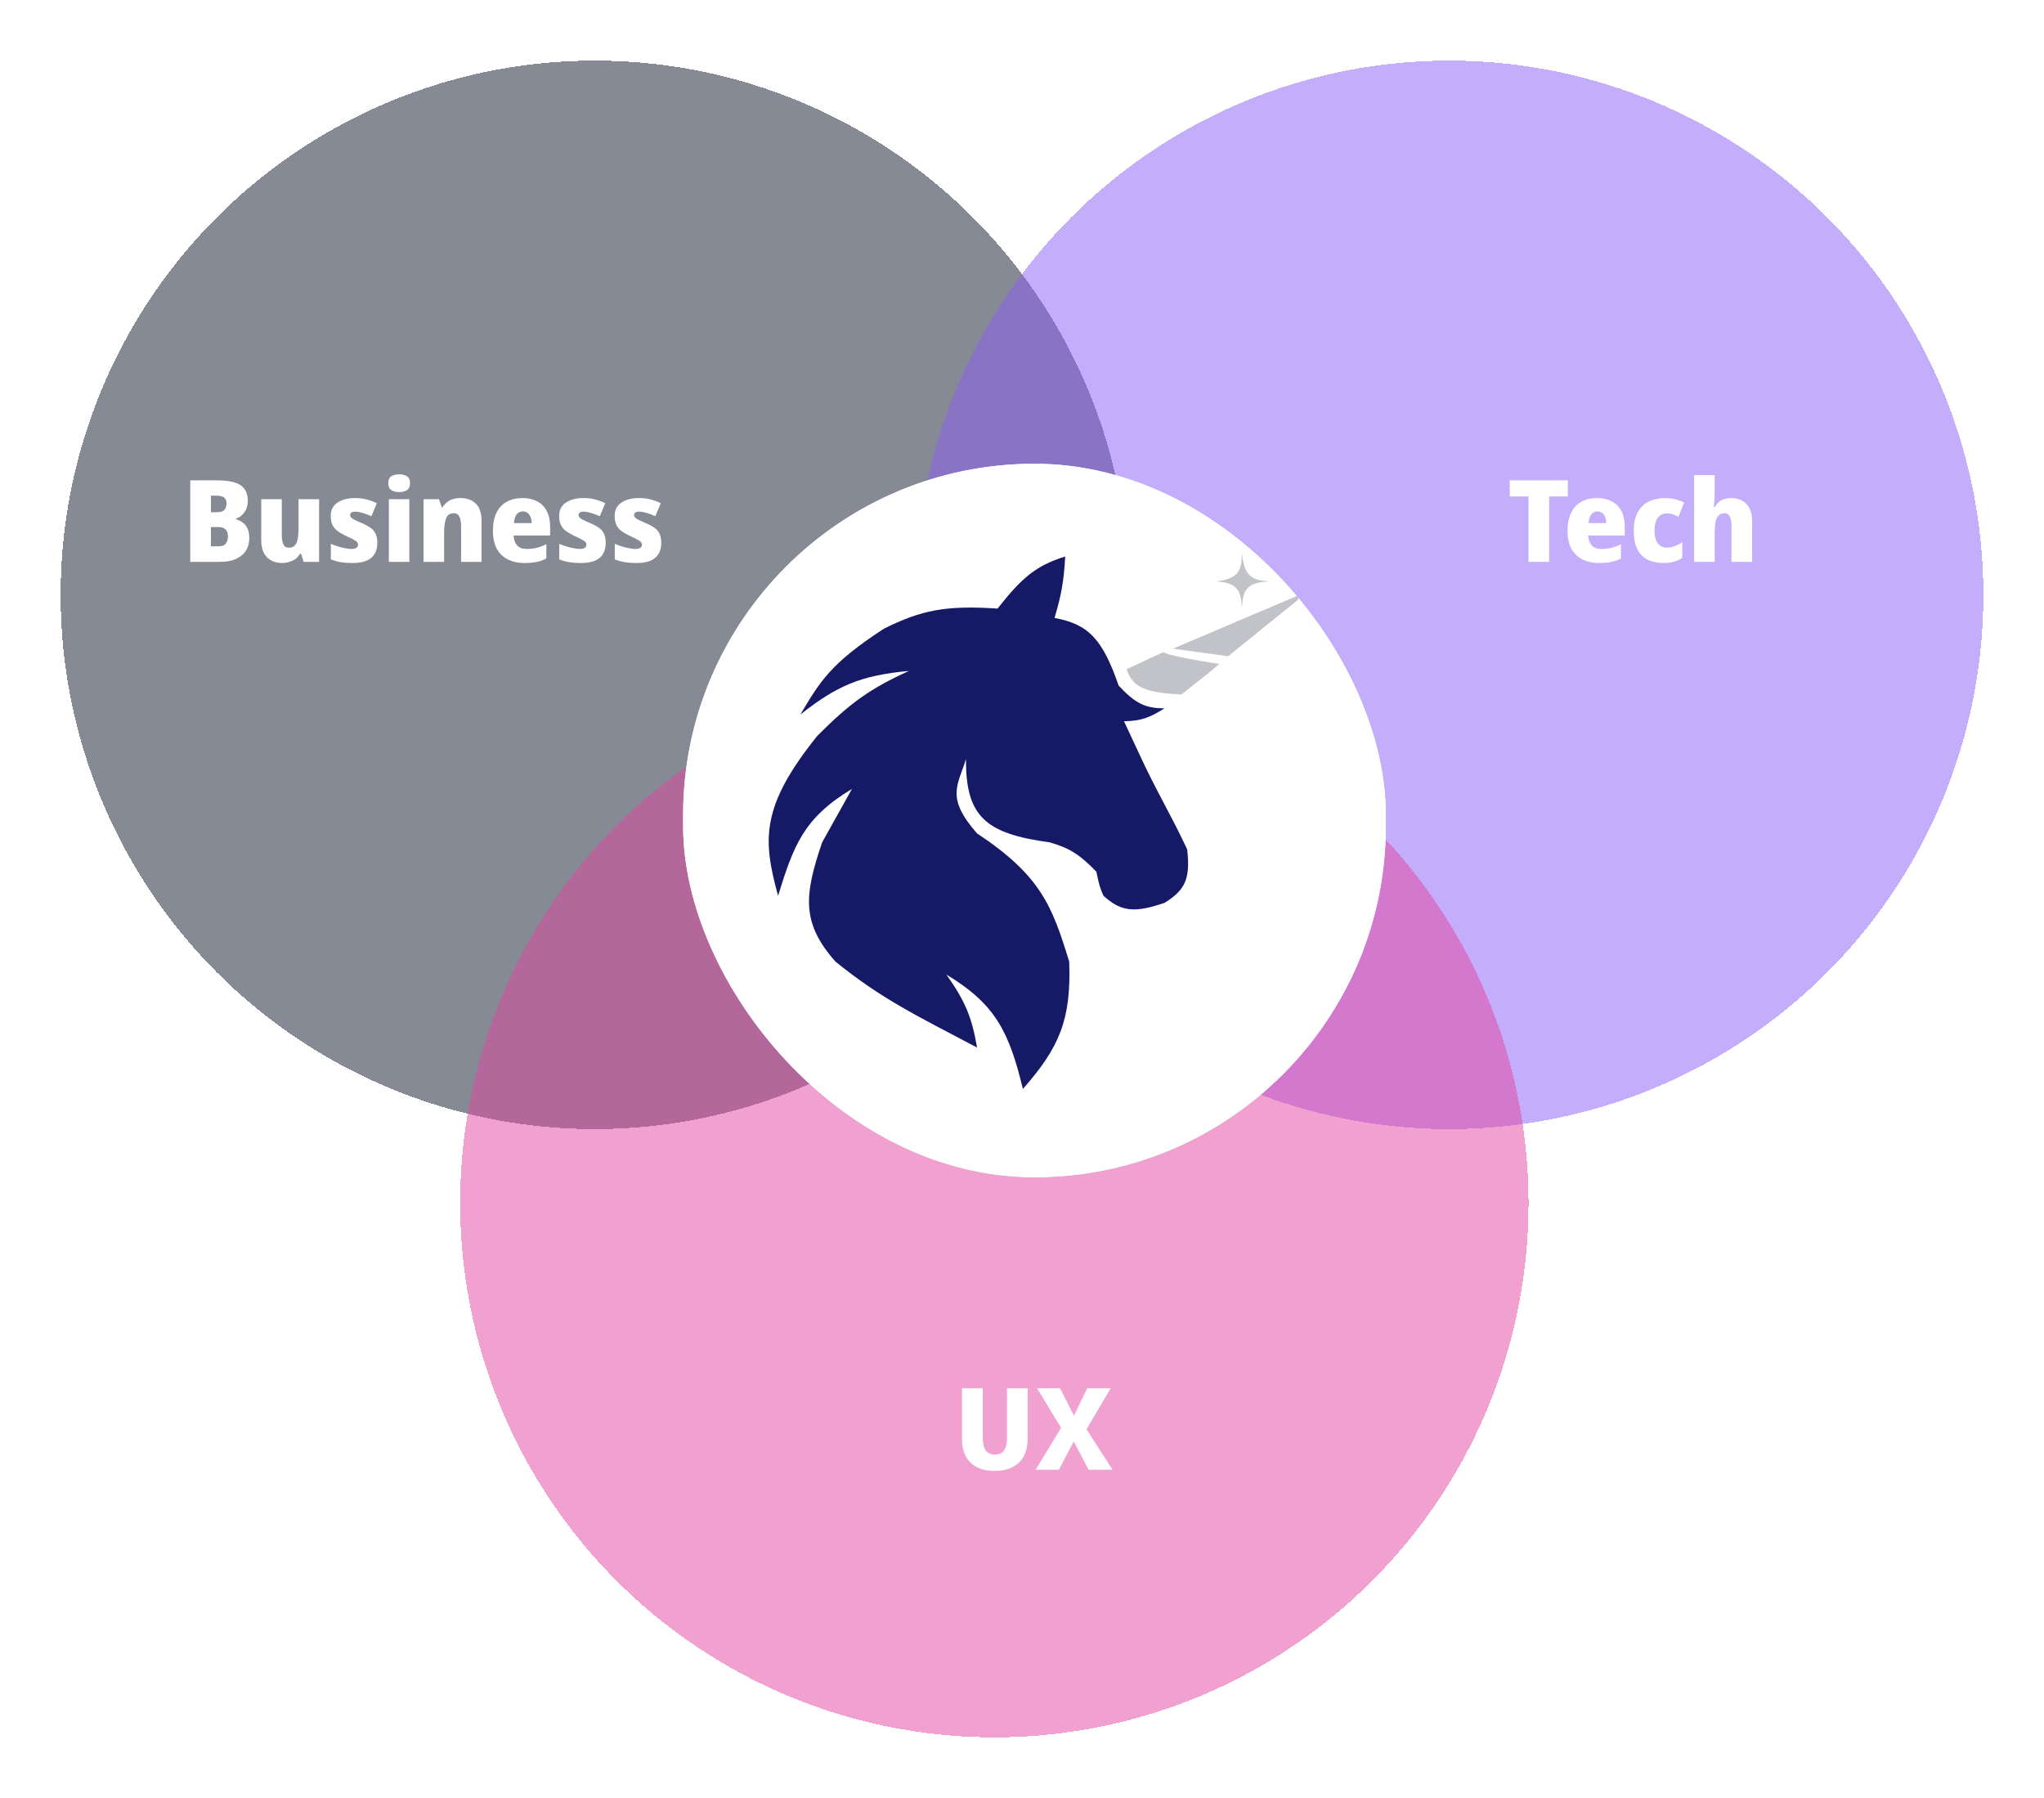
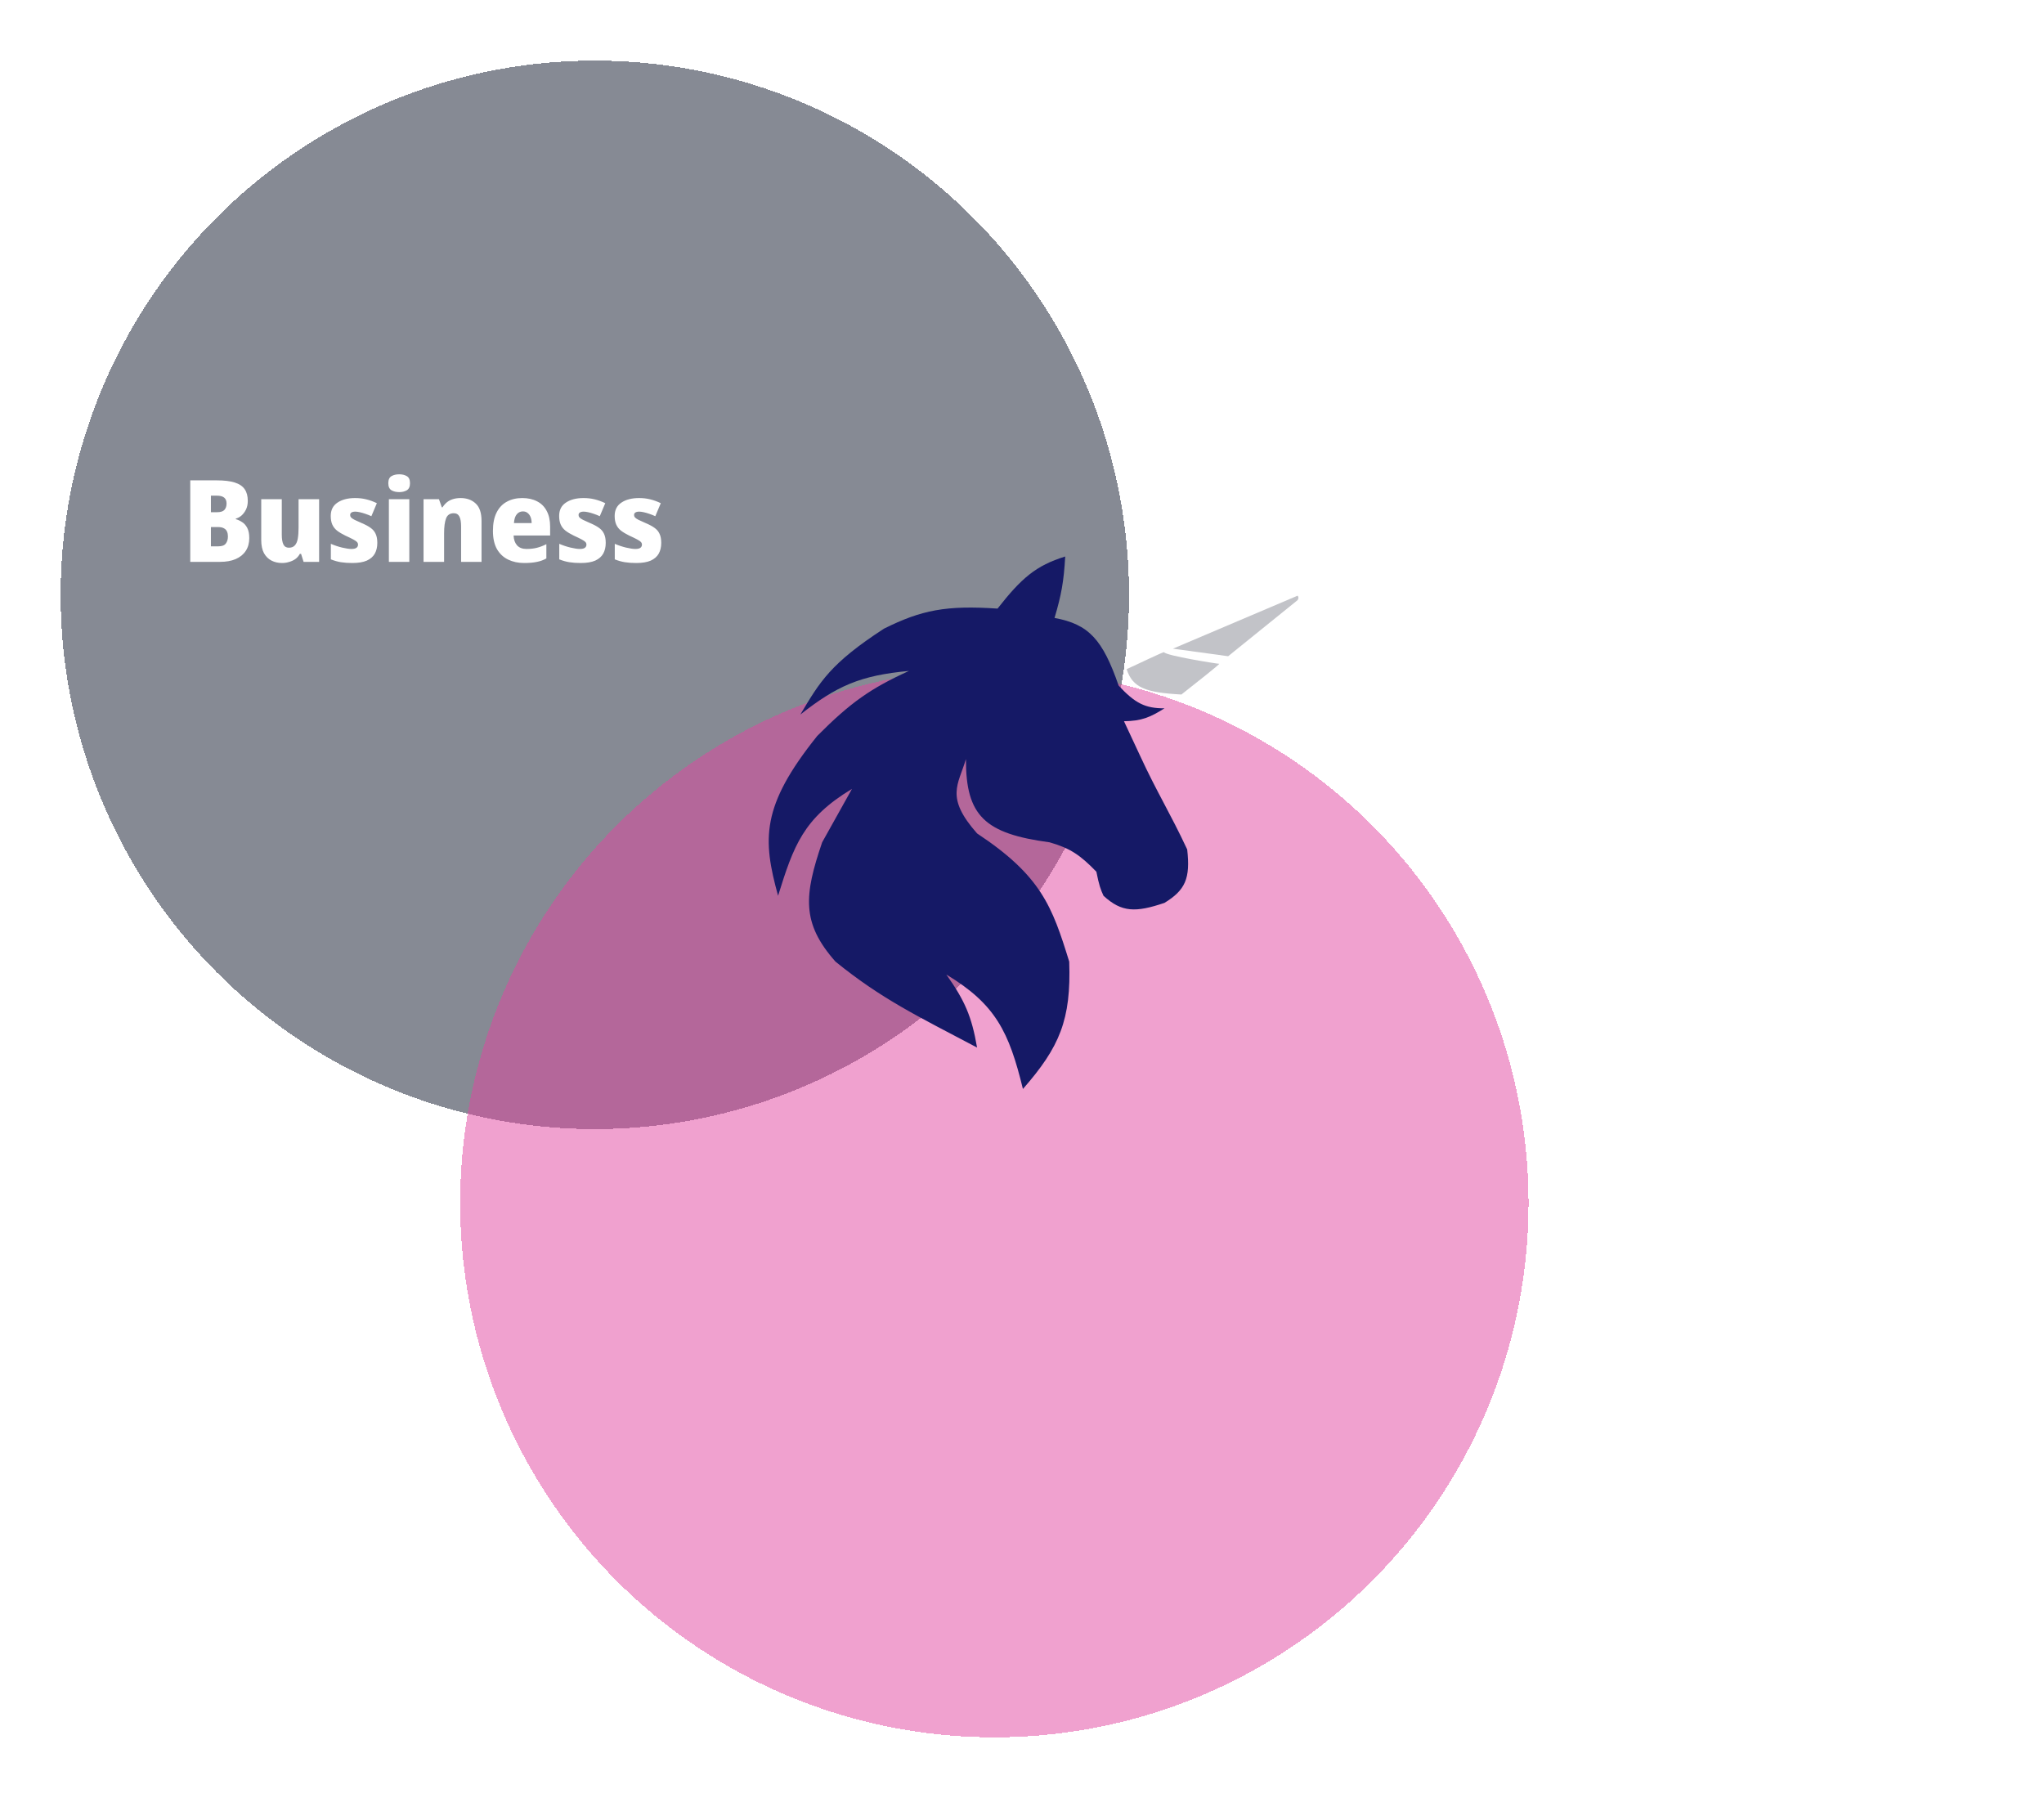
<svg xmlns="http://www.w3.org/2000/svg" width="1146" height="1008" viewBox="0 0 1146 1008" fill="none">
  <g filter="url(#filter0_d_151_41)">
    <circle cx="333.5" cy="333.5" r="299.5" fill="#0F172A" fill-opacity="0.5" shape-rendering="crispEdges" />
  </g>
  <g filter="url(#filter1_d_151_41)">
-     <circle cx="812.5" cy="333.5" r="299.5" fill="#8B5CF6" fill-opacity="0.5" shape-rendering="crispEdges" />
-   </g>
+     </g>
  <g filter="url(#filter2_d_151_41)">
    <circle cx="557.5" cy="674.5" r="299.5" fill="#E245A1" fill-opacity="0.5" shape-rendering="crispEdges" />
  </g>
  <g filter="url(#filter3_d_151_41)">
-     <rect x="383" y="256" width="394" height="400" rx="197" fill="white" />
-     <rect x="383.5" y="256.5" width="393" height="399" rx="196.5" stroke="white" />
    <path d="M597.228 307.997C580.736 313.077 572.624 320.211 559.29 337.2C530.586 335.28 516.76 337.919 495.643 348.432C465.512 367.989 459.661 378.257 448.719 396.604C469.128 380.572 482.186 374.689 509.62 372.143C488.139 381.927 476.852 389.844 458.203 408.584C426.508 448.107 427.554 466.579 436.239 498.189C444.968 470.142 450.368 454.733 477.672 438.286L460.949 468.238C450.857 497.862 449.195 513.395 468.437 535.13C494.317 556.082 513.729 565.299 547.808 583.302C544.826 565.868 540.927 556.96 530.586 542.368C558.224 559.011 565.723 574.525 573.517 606.514C594.116 583 600.605 567.706 599.475 535.13C589.919 504.176 583.783 487.032 547.808 463.246C529.817 442.849 537.273 436.059 541.569 421.563C541.474 453.479 552.198 463.377 588.493 468.238C599.946 471.505 605.602 475.326 614.7 484.711C616.189 492.281 617.081 494.662 618.694 498.189C628.886 507.571 636.699 507.637 652.888 502.183C664.601 494.997 667.46 488.487 665.618 472.231C656.031 451.682 648.752 440.43 638.911 419.067L630.175 400.348C640.019 400.219 644.831 398.189 652.888 393.109C641.956 393.155 636.364 390.184 627.18 380.38C618.214 354.495 610.444 345.971 591.238 342.441C595.077 329.531 596.438 322.008 597.228 307.997Z" fill="#151966" />
    <path d="M662.373 385.372C642.393 384.292 634.974 381.572 631.673 371.145C638.495 368.066 652.411 361.276 652.639 361.66C653.79 363.596 682.341 368.15 683.589 368.15C684.188 368.15 669.695 379.631 662.373 385.372Z" fill="#C2C3C8" />
    <path d="M727.518 329.961L657.631 359.663L688.581 363.906L727.518 332.457C728.239 331.237 728.078 330.746 727.518 329.961Z" fill="#C2C3C8" />
-     <path d="M712.293 321.974C699.18 322.302 696.641 326.486 696.318 337.449C695.779 327.439 694.314 322.727 681.842 321.974C694.45 320.434 696.156 315.947 696.318 306C697.451 318.97 701.756 321.402 712.293 321.974Z" fill="#C2C3C8" />
  </g>
  <path d="M121.584 269.304C125.723 269.304 129.072 269.709 131.632 270.52C134.192 271.331 136.048 272.589 137.2 274.296C138.352 275.96 138.928 278.136 138.928 280.824C138.928 282.659 138.587 284.28 137.904 285.688C137.221 287.053 136.368 288.184 135.344 289.08C134.32 289.933 133.275 290.488 132.208 290.744V291.064C133.317 291.363 134.469 291.896 135.664 292.664C136.859 293.389 137.84 294.477 138.608 295.928C139.376 297.379 139.76 299.299 139.76 301.688C139.76 304.461 139.099 306.851 137.776 308.856C136.453 310.861 134.555 312.397 132.08 313.464C129.648 314.488 126.747 315 123.376 315H106.672V269.304H121.584ZM121.712 287.16C123.675 287.16 125.04 286.733 125.808 285.88C126.619 284.984 127.024 283.789 127.024 282.296C127.024 280.803 126.576 279.693 125.68 278.968C124.784 278.243 123.397 277.88 121.52 277.88H118.256V287.16H121.712ZM118.256 295.48V306.296H122.352C124.4 306.296 125.808 305.784 126.576 304.76C127.387 303.736 127.792 302.392 127.792 300.728C127.792 299.704 127.621 298.808 127.28 298.04C126.939 297.229 126.363 296.611 125.552 296.184C124.741 295.715 123.611 295.48 122.16 295.48H118.256ZM178.915 279.864V315H170.211L168.803 310.52H168.099C167.459 311.715 166.605 312.696 165.539 313.464C164.472 314.189 163.299 314.723 162.019 315.064C160.781 315.448 159.48 315.64 158.115 315.64C155.939 315.64 153.976 315.192 152.227 314.296C150.477 313.4 149.069 312.013 148.003 310.136C146.979 308.216 146.467 305.763 146.467 302.776V279.864H157.987V299.768C157.987 302.157 158.285 303.971 158.883 305.208C159.48 306.445 160.504 307.064 161.955 307.064C163.405 307.064 164.515 306.637 165.283 305.784C166.093 304.931 166.648 303.672 166.947 302.008C167.245 300.301 167.395 298.253 167.395 295.864V279.864H178.915ZM211.547 304.376C211.547 306.68 211.078 308.685 210.139 310.392C209.2 312.056 207.707 313.357 205.659 314.296C203.611 315.192 200.902 315.64 197.531 315.64C195.142 315.64 193.008 315.491 191.131 315.192C189.296 314.893 187.419 314.36 185.499 313.592V304.888C187.59 305.784 189.702 306.488 191.835 307C194.011 307.512 195.739 307.768 197.019 307.768C198.342 307.768 199.28 307.555 199.835 307.128C200.432 306.701 200.731 306.104 200.731 305.336C200.731 304.781 200.539 304.291 200.155 303.864C199.771 303.437 199.046 302.947 197.979 302.392C196.955 301.837 195.504 301.133 193.627 300.28C191.792 299.384 190.256 298.467 189.019 297.528C187.824 296.589 186.928 295.459 186.331 294.136C185.734 292.813 185.435 291.192 185.435 289.272C185.435 285.944 186.694 283.448 189.211 281.784C191.728 280.077 195.035 279.224 199.131 279.224C201.307 279.224 203.355 279.459 205.275 279.928C207.238 280.397 209.243 281.123 211.291 282.104L208.219 289.4C207.11 288.888 205.979 288.44 204.827 288.056C203.718 287.672 202.672 287.373 201.691 287.16C200.71 286.947 199.878 286.84 199.195 286.84C198.256 286.84 197.531 287.011 197.019 287.352C196.55 287.651 196.315 288.12 196.315 288.76C196.315 289.272 196.486 289.72 196.827 290.104C197.168 290.488 197.83 290.936 198.811 291.448C199.792 291.917 201.2 292.557 203.035 293.368C204.955 294.179 206.534 295.032 207.771 295.928C209.051 296.824 209.99 297.933 210.587 299.256C211.227 300.579 211.547 302.285 211.547 304.376ZM229.488 279.864V315H218.032V279.864H229.488ZM223.856 265.912C225.477 265.912 226.885 266.253 228.08 266.936C229.275 267.619 229.872 268.941 229.872 270.904C229.872 272.824 229.275 274.147 228.08 274.872C226.885 275.555 225.477 275.896 223.856 275.896C222.149 275.896 220.699 275.555 219.504 274.872C218.309 274.147 217.712 272.824 217.712 270.904C217.712 268.941 218.309 267.619 219.504 266.936C220.699 266.253 222.149 265.912 223.856 265.912ZM258.268 279.224C261.724 279.224 264.54 280.248 266.716 282.296C268.892 284.301 269.98 287.565 269.98 292.088V315H258.524V295.096C258.524 292.664 258.204 290.829 257.564 289.592C256.924 288.355 255.879 287.736 254.428 287.736C252.252 287.736 250.801 288.717 250.076 290.68C249.351 292.6 248.988 295.373 248.988 299V315H237.468V279.864H246.108L247.708 284.408H248.092C248.86 283.256 249.713 282.296 250.652 281.528C251.633 280.76 252.764 280.184 254.044 279.8C255.324 279.416 256.732 279.224 258.268 279.224ZM292.821 279.224C296.021 279.224 298.794 279.843 301.141 281.08C303.487 282.275 305.279 284.067 306.517 286.456C307.797 288.803 308.437 291.725 308.437 295.224V300.216H287.957C288.042 302.52 288.682 304.355 289.877 305.72C291.114 307.085 292.885 307.768 295.189 307.768C297.322 307.768 299.242 307.555 300.949 307.128C302.698 306.701 304.49 306.019 306.325 305.08V313.08C304.746 313.976 302.997 314.616 301.077 315C299.157 315.427 296.746 315.64 293.845 315.64C290.517 315.64 287.53 315 284.885 313.72C282.239 312.44 280.149 310.477 278.613 307.832C277.119 305.144 276.373 301.752 276.373 297.656C276.373 293.475 277.055 290.04 278.421 287.352C279.786 284.621 281.706 282.595 284.181 281.272C286.655 279.907 289.535 279.224 292.821 279.224ZM293.141 286.712C291.775 286.712 290.645 287.245 289.749 288.312C288.853 289.336 288.319 290.979 288.149 293.24H298.069C298.069 292.003 297.877 290.893 297.493 289.912C297.109 288.931 296.554 288.163 295.829 287.608C295.146 287.011 294.25 286.712 293.141 286.712ZM339.61 304.376C339.61 306.68 339.14 308.685 338.202 310.392C337.263 312.056 335.77 313.357 333.722 314.296C331.674 315.192 328.964 315.64 325.594 315.64C323.204 315.64 321.071 315.491 319.194 315.192C317.359 314.893 315.482 314.36 313.562 313.592V304.888C315.652 305.784 317.764 306.488 319.898 307C322.074 307.512 323.802 307.768 325.082 307.768C326.404 307.768 327.343 307.555 327.898 307.128C328.495 306.701 328.794 306.104 328.794 305.336C328.794 304.781 328.602 304.291 328.218 303.864C327.834 303.437 327.108 302.947 326.042 302.392C325.018 301.837 323.567 301.133 321.69 300.28C319.855 299.384 318.319 298.467 317.082 297.528C315.887 296.589 314.991 295.459 314.394 294.136C313.796 292.813 313.498 291.192 313.498 289.272C313.498 285.944 314.756 283.448 317.274 281.784C319.791 280.077 323.098 279.224 327.194 279.224C329.37 279.224 331.418 279.459 333.338 279.928C335.3 280.397 337.306 281.123 339.354 282.104L336.282 289.4C335.172 288.888 334.042 288.44 332.89 288.056C331.78 287.672 330.735 287.373 329.753 287.16C328.772 286.947 327.94 286.84 327.258 286.84C326.319 286.84 325.594 287.011 325.082 287.352C324.612 287.651 324.378 288.12 324.378 288.76C324.378 289.272 324.548 289.72 324.89 290.104C325.231 290.488 325.892 290.936 326.874 291.448C327.855 291.917 329.263 292.557 331.098 293.368C333.018 294.179 334.596 295.032 335.834 295.928C337.114 296.824 338.052 297.933 338.65 299.256C339.29 300.579 339.61 302.285 339.61 304.376ZM370.735 304.376C370.735 306.68 370.265 308.685 369.327 310.392C368.388 312.056 366.895 313.357 364.847 314.296C362.799 315.192 360.089 315.64 356.719 315.64C354.329 315.64 352.196 315.491 350.319 315.192C348.484 314.893 346.607 314.36 344.687 313.592V304.888C346.777 305.784 348.889 306.488 351.023 307C353.199 307.512 354.927 307.768 356.207 307.768C357.529 307.768 358.468 307.555 359.023 307.128C359.62 306.701 359.919 306.104 359.919 305.336C359.919 304.781 359.727 304.291 359.343 303.864C358.959 303.437 358.233 302.947 357.167 302.392C356.143 301.837 354.692 301.133 352.815 300.28C350.98 299.384 349.444 298.467 348.207 297.528C347.012 296.589 346.116 295.459 345.519 294.136C344.921 292.813 344.623 291.192 344.623 289.272C344.623 285.944 345.881 283.448 348.399 281.784C350.916 280.077 354.223 279.224 358.319 279.224C360.495 279.224 362.543 279.459 364.463 279.928C366.425 280.397 368.431 281.123 370.479 282.104L367.407 289.4C366.297 288.888 365.167 288.44 364.015 288.056C362.905 287.672 361.86 287.373 360.878 287.16C359.897 286.947 359.065 286.84 358.383 286.84C357.444 286.84 356.719 287.011 356.207 287.352C355.737 287.651 355.503 288.12 355.503 288.76C355.503 289.272 355.673 289.72 356.015 290.104C356.356 290.488 357.017 290.936 357.999 291.448C358.98 291.917 360.388 292.557 362.223 293.368C364.143 294.179 365.721 295.032 366.959 295.928C368.239 296.824 369.177 297.933 369.775 299.256C370.415 300.579 370.735 302.285 370.735 304.376Z" fill="white" />
  <path d="M868.552 315H856.968V278.328H846.472V269.304H879.048V278.328H868.552V315ZM895.321 279.224C898.521 279.224 901.294 279.843 903.641 281.08C905.987 282.275 907.779 284.067 909.017 286.456C910.297 288.803 910.937 291.725 910.937 295.224V300.216H890.457C890.542 302.52 891.182 304.355 892.377 305.72C893.614 307.085 895.385 307.768 897.689 307.768C899.822 307.768 901.742 307.555 903.449 307.128C905.198 306.701 906.99 306.019 908.825 305.08V313.08C907.246 313.976 905.497 314.616 903.577 315C901.657 315.427 899.246 315.64 896.345 315.64C893.017 315.64 890.03 315 887.385 313.72C884.739 312.44 882.649 310.477 881.113 307.832C879.619 305.144 878.873 301.752 878.873 297.656C878.873 293.475 879.555 290.04 880.921 287.352C882.286 284.621 884.206 282.595 886.681 281.272C889.155 279.907 892.035 279.224 895.321 279.224ZM895.641 286.712C894.275 286.712 893.145 287.245 892.249 288.312C891.353 289.336 890.819 290.979 890.649 293.24H900.569C900.569 292.003 900.377 290.893 899.993 289.912C899.609 288.931 899.054 288.163 898.329 287.608C897.646 287.011 896.75 286.712 895.641 286.712ZM932.574 315.64C929.203 315.64 926.259 315.021 923.742 313.784C921.267 312.504 919.347 310.541 917.982 307.896C916.659 305.208 915.998 301.773 915.998 297.592C915.998 293.325 916.744 289.848 918.238 287.16C919.774 284.429 921.864 282.424 924.51 281.144C927.155 279.864 930.142 279.224 933.47 279.224C935.475 279.224 937.416 279.459 939.294 279.928C941.214 280.397 942.856 280.995 944.222 281.72L941.086 289.72C939.848 289.123 938.718 288.653 937.694 288.312C936.67 287.971 935.582 287.8 934.43 287.8C933.107 287.8 931.934 288.163 930.91 288.888C929.886 289.571 929.075 290.637 928.478 292.088C927.923 293.539 927.646 295.352 927.646 297.528C927.646 299.704 927.923 301.496 928.478 302.904C929.075 304.269 929.886 305.293 930.91 305.976C931.934 306.659 933.107 307 934.43 307C935.966 307 937.48 306.723 938.974 306.168C940.51 305.613 941.918 304.867 943.198 303.928V312.76C941.832 313.699 940.275 314.424 938.526 314.936C936.819 315.405 934.835 315.64 932.574 315.64ZM961.363 274.872C961.363 277.005 961.299 278.925 961.171 280.632C961.043 282.296 960.936 283.512 960.851 284.28H961.427C962.152 283.043 962.963 282.061 963.859 281.336C964.755 280.611 965.758 280.077 966.867 279.736C968.019 279.395 969.235 279.224 970.515 279.224C972.734 279.224 974.739 279.672 976.531 280.568C978.323 281.464 979.731 282.851 980.755 284.728C981.822 286.605 982.355 289.059 982.355 292.088V315H970.771V295.096C970.771 292.621 970.451 290.787 969.811 289.592C969.214 288.355 968.211 287.736 966.803 287.736C965.438 287.736 964.35 288.184 963.539 289.08C962.728 289.933 962.152 291.192 961.811 292.856C961.512 294.52 961.363 296.568 961.363 299V315H949.843V266.36H961.363V274.872Z" fill="white" />
-   <path d="M576.152 806.912C576.152 810.411 575.469 813.504 574.104 816.192C572.739 818.837 570.669 820.907 567.896 822.4C565.165 823.893 561.752 824.64 557.656 824.64C551.725 824.64 547.181 823.061 544.024 819.904C540.909 816.747 539.352 812.437 539.352 806.976V778.304H551V805.76C551 809.259 551.576 811.755 552.728 813.248C553.88 814.741 555.565 815.488 557.784 815.488C559.363 815.488 560.643 815.147 561.624 814.464C562.648 813.781 563.395 812.715 563.864 811.264C564.333 809.813 564.568 807.957 564.568 805.696V778.304H576.152V806.912ZM623.764 824H610.388L602.004 808.128L593.684 824H580.628L594.9 800.512L581.46 778.304H594.324L602.132 793.664L609.556 778.304H622.74L609.172 801.28L623.764 824Z" fill="white" />
  <defs>
    <filter id="filter0_d_151_41" x="0" y="0" width="667" height="667" filterUnits="userSpaceOnUse" color-interpolation-filters="sRGB">
      <feFlood flood-opacity="0" result="BackgroundImageFix" />
      <feColorMatrix in="SourceAlpha" type="matrix" values="0 0 0 0 0 0 0 0 0 0 0 0 0 0 0 0 0 0 127 0" result="hardAlpha" />
      <feMorphology radius="30" operator="dilate" in="SourceAlpha" result="effect1_dropShadow_151_41" />
      <feOffset />
      <feGaussianBlur stdDeviation="2" />
      <feComposite in2="hardAlpha" operator="out" />
      <feColorMatrix type="matrix" values="0 0 0 0 0.059 0 0 0 0 0.09 0 0 0 0 0.165 0 0 0 0.25 0" />
      <feBlend mode="normal" in2="BackgroundImageFix" result="effect1_dropShadow_151_41" />
      <feBlend mode="normal" in="SourceGraphic" in2="effect1_dropShadow_151_41" result="shape" />
    </filter>
    <filter id="filter1_d_151_41" x="479" y="0" width="667" height="667" filterUnits="userSpaceOnUse" color-interpolation-filters="sRGB">
      <feFlood flood-opacity="0" result="BackgroundImageFix" />
      <feColorMatrix in="SourceAlpha" type="matrix" values="0 0 0 0 0 0 0 0 0 0 0 0 0 0 0 0 0 0 127 0" result="hardAlpha" />
      <feMorphology radius="30" operator="dilate" in="SourceAlpha" result="effect1_dropShadow_151_41" />
      <feOffset />
      <feGaussianBlur stdDeviation="2" />
      <feComposite in2="hardAlpha" operator="out" />
      <feColorMatrix type="matrix" values="0 0 0 0 0.545 0 0 0 0 0.361 0 0 0 0 0.965 0 0 0 0.25 0" />
      <feBlend mode="normal" in2="BackgroundImageFix" result="effect1_dropShadow_151_41" />
      <feBlend mode="normal" in="SourceGraphic" in2="effect1_dropShadow_151_41" result="shape" />
    </filter>
    <filter id="filter2_d_151_41" x="224" y="341" width="667" height="667" filterUnits="userSpaceOnUse" color-interpolation-filters="sRGB">
      <feFlood flood-opacity="0" result="BackgroundImageFix" />
      <feColorMatrix in="SourceAlpha" type="matrix" values="0 0 0 0 0 0 0 0 0 0 0 0 0 0 0 0 0 0 127 0" result="hardAlpha" />
      <feMorphology radius="30" operator="dilate" in="SourceAlpha" result="effect1_dropShadow_151_41" />
      <feOffset />
      <feGaussianBlur stdDeviation="2" />
      <feComposite in2="hardAlpha" operator="out" />
      <feColorMatrix type="matrix" values="0 0 0 0 0.886 0 0 0 0 0.271 0 0 0 0 0.631 0 0 0 0.25 0" />
      <feBlend mode="normal" in2="BackgroundImageFix" result="effect1_dropShadow_151_41" />
      <feBlend mode="normal" in="SourceGraphic" in2="effect1_dropShadow_151_41" result="shape" />
    </filter>
    <filter id="filter3_d_151_41" x="379" y="256" width="402" height="408" filterUnits="userSpaceOnUse" color-interpolation-filters="sRGB">
      <feFlood flood-opacity="0" result="BackgroundImageFix" />
      <feColorMatrix in="SourceAlpha" type="matrix" values="0 0 0 0 0 0 0 0 0 0 0 0 0 0 0 0 0 0 127 0" result="hardAlpha" />
      <feOffset dy="4" />
      <feGaussianBlur stdDeviation="2" />
      <feComposite in2="hardAlpha" operator="out" />
      <feColorMatrix type="matrix" values="0 0 0 0 1 0 0 0 0 1 0 0 0 0 1 0 0 0 0.25 0" />
      <feBlend mode="normal" in2="BackgroundImageFix" result="effect1_dropShadow_151_41" />
      <feBlend mode="normal" in="SourceGraphic" in2="effect1_dropShadow_151_41" result="shape" />
    </filter>
  </defs>
</svg>